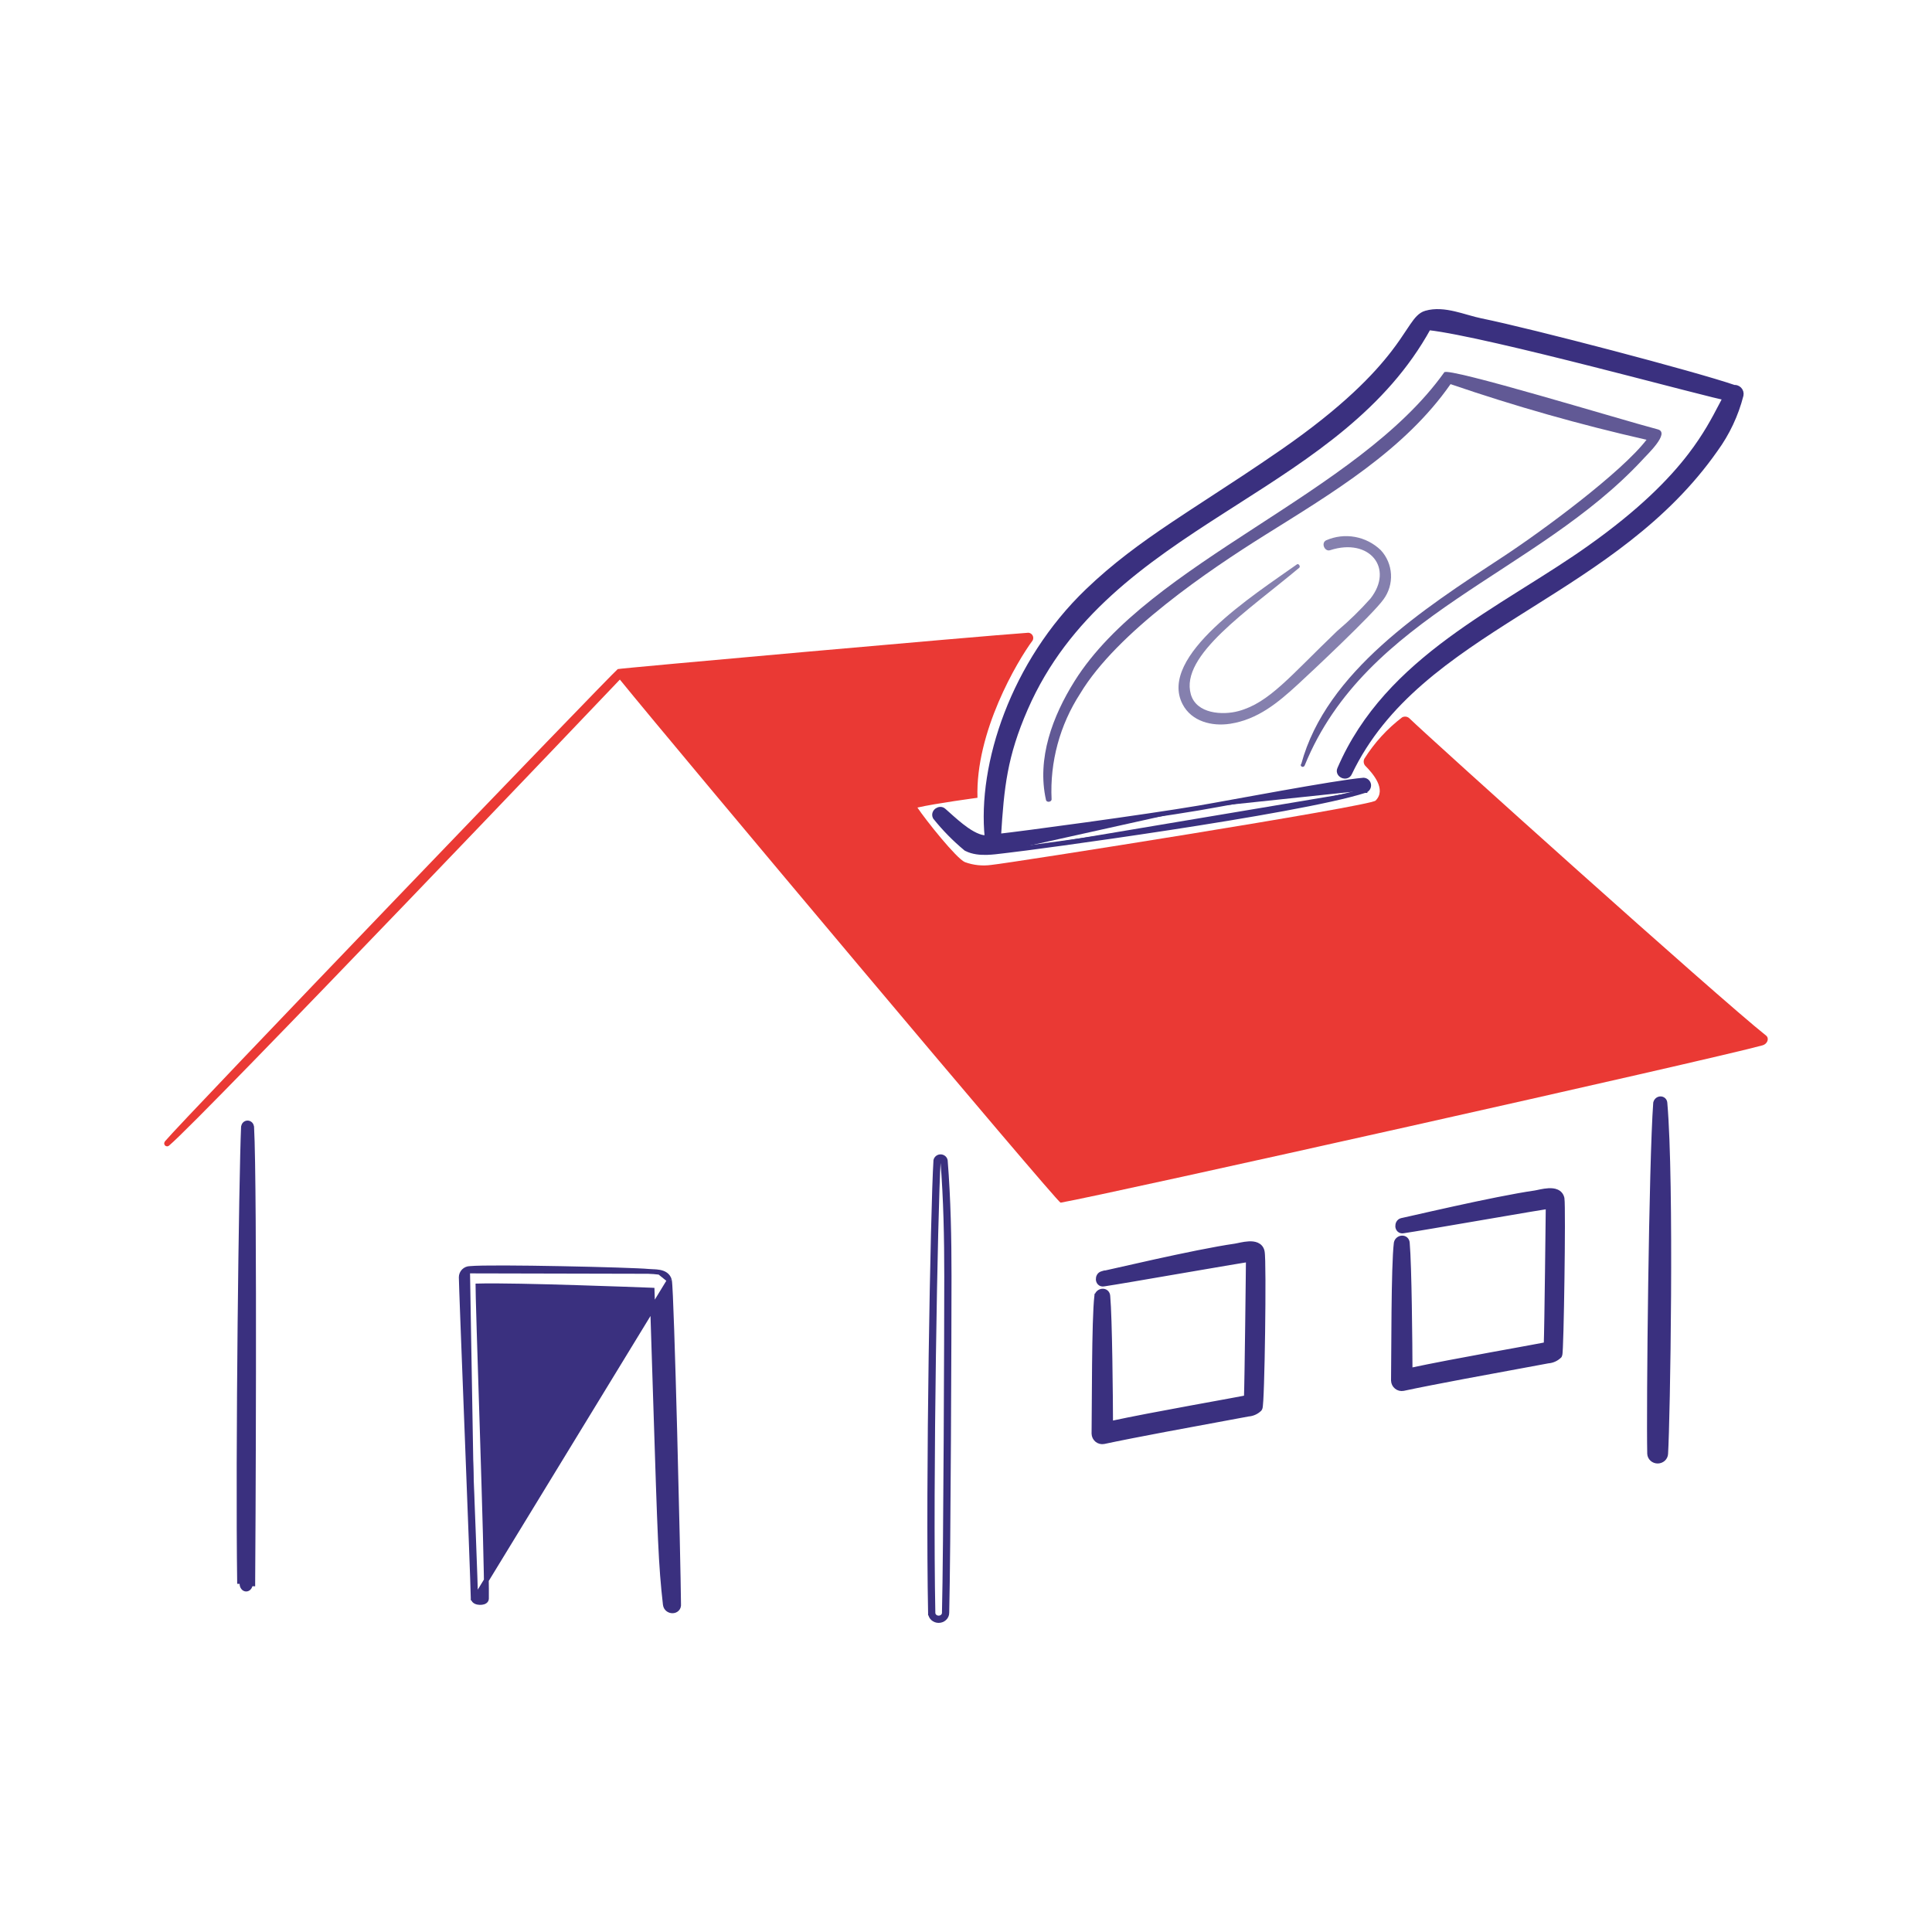
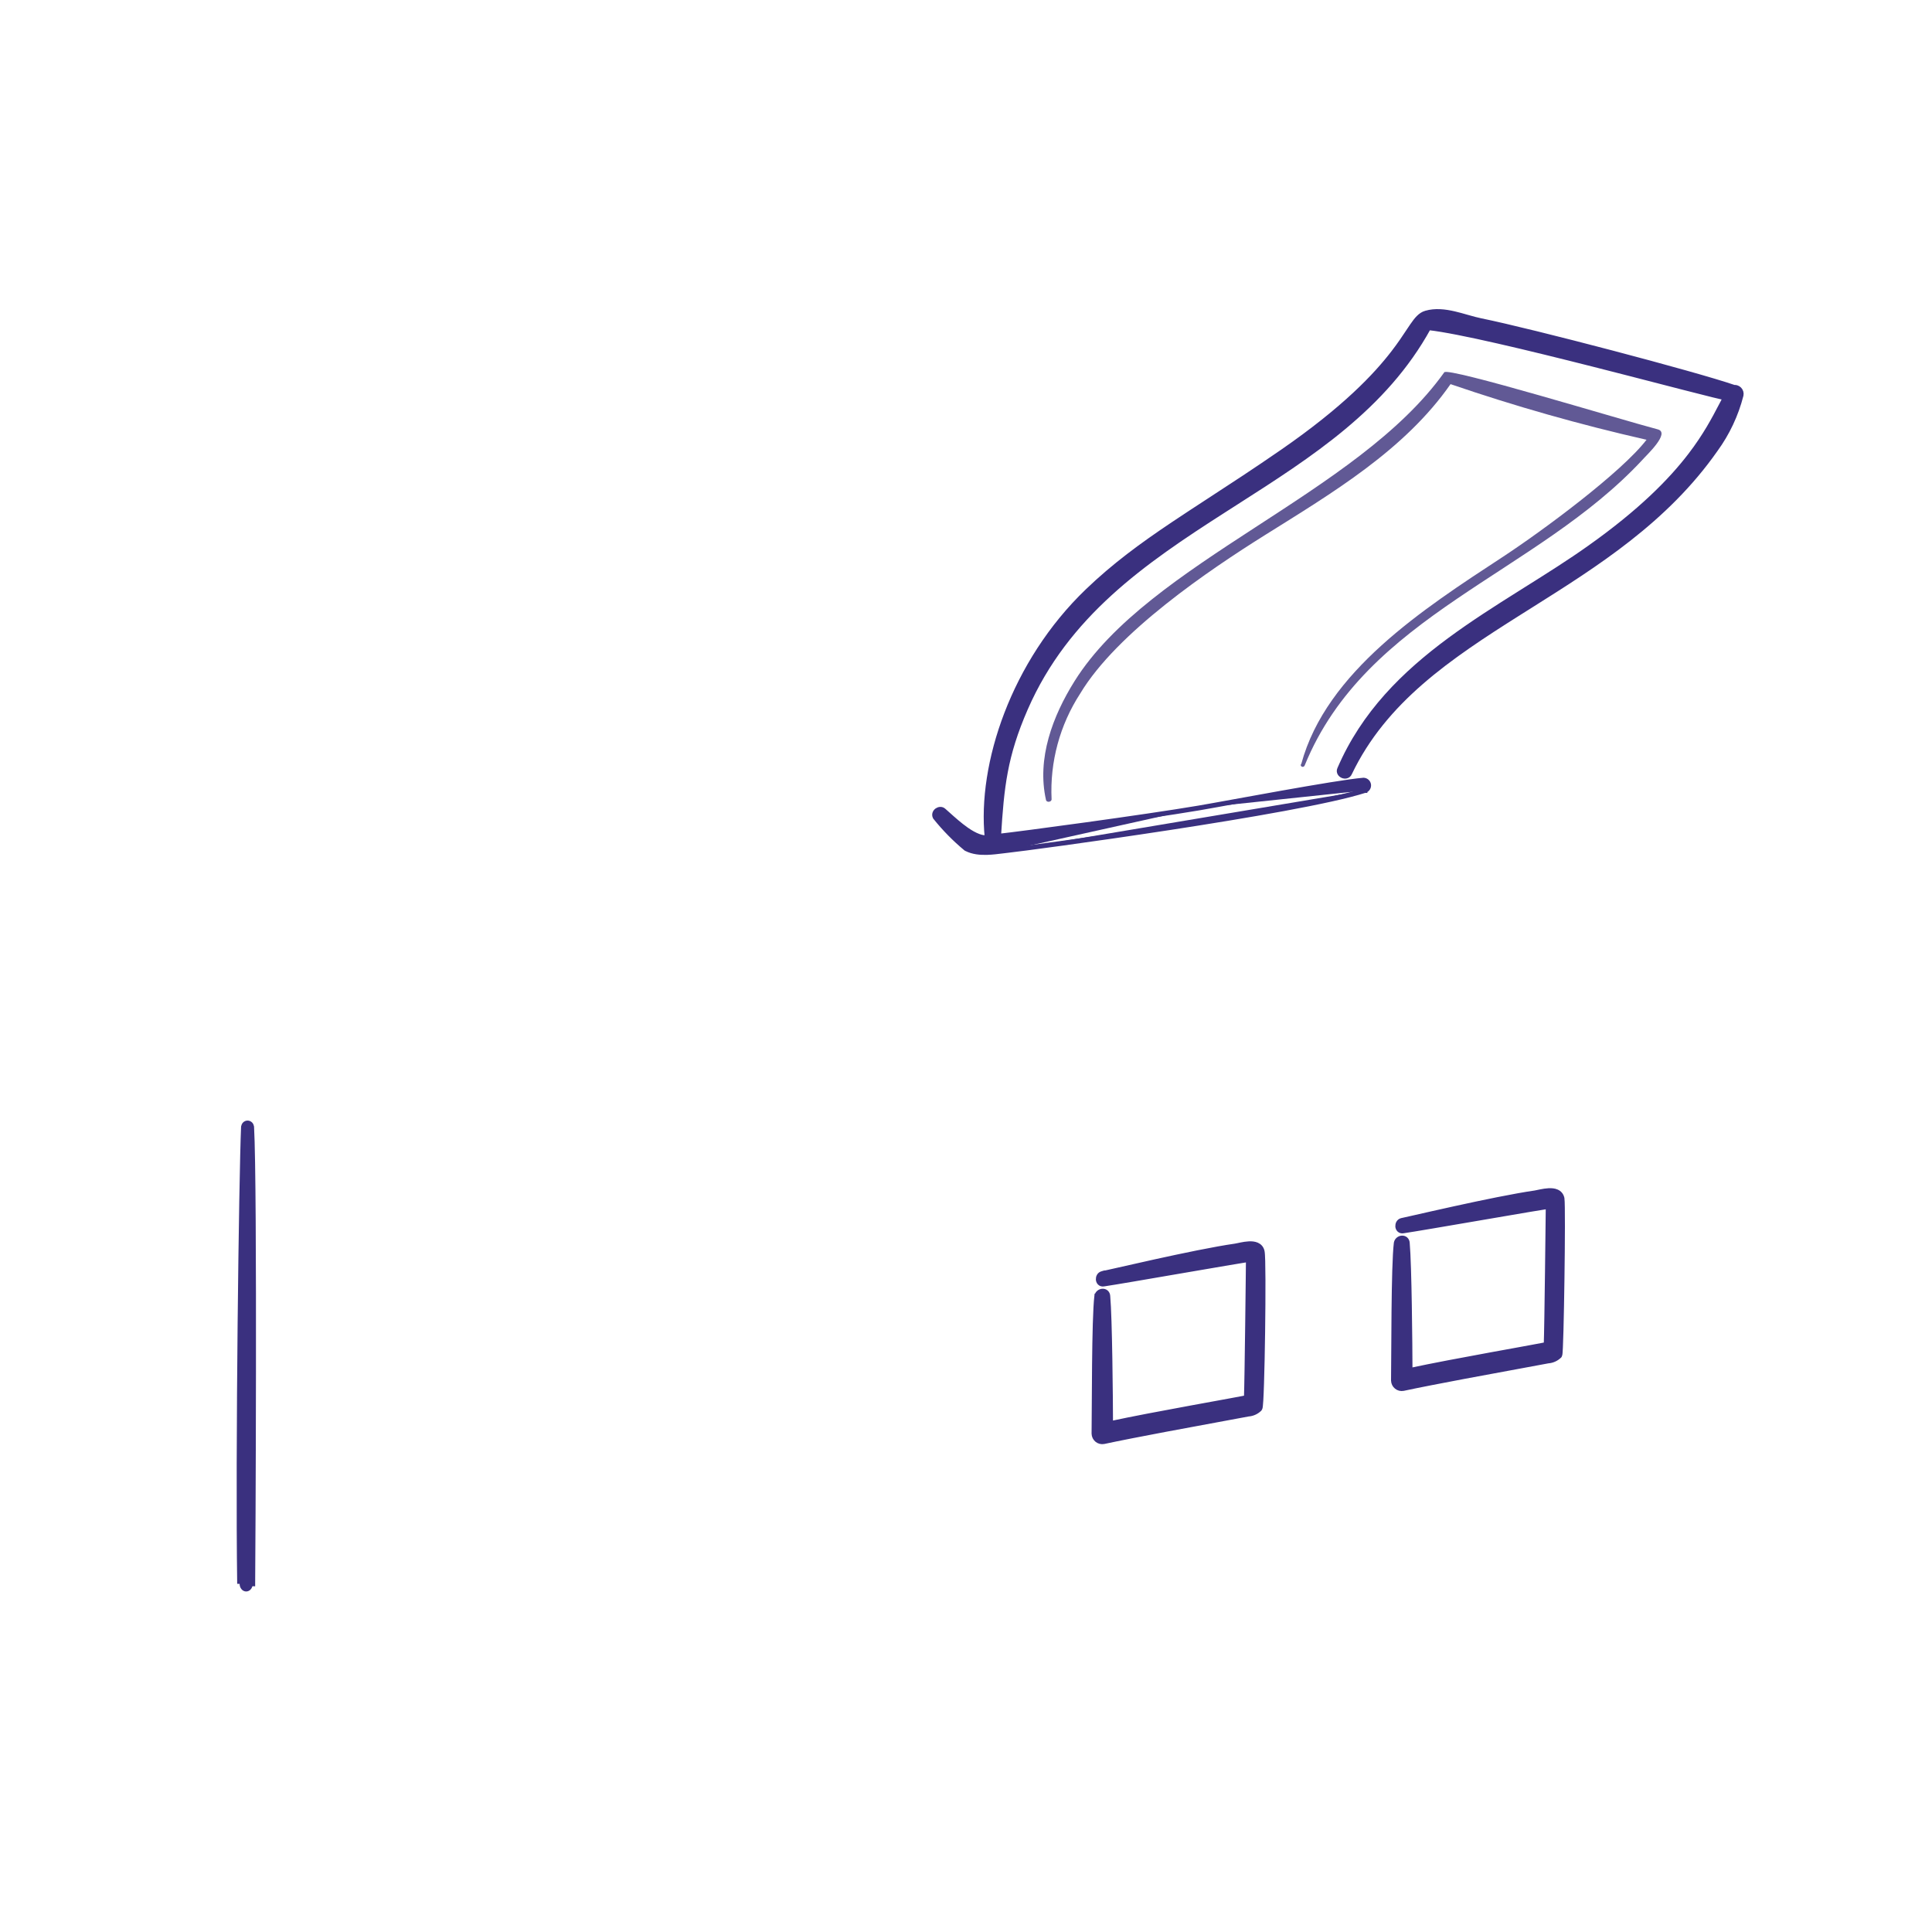
<svg xmlns="http://www.w3.org/2000/svg" width="100" height="100" viewBox="0 0 100 100" fill="none">
  <path d="M13.025 58.332L13.025 58.332C13.201 61.405 13.094 81.102 13.082 81.978C13.082 81.978 13.082 81.979 13.082 81.979L12.957 81.977C12.957 82.05 12.934 82.119 12.894 82.17C12.854 82.221 12.799 82.25 12.742 82.25C12.685 82.25 12.63 82.221 12.59 82.17C12.55 82.119 12.527 82.05 12.527 81.977L13.025 58.332ZM13.025 58.332L13.024 58.319C13.016 58.273 12.995 58.225 12.96 58.188C12.923 58.151 12.872 58.125 12.814 58.125C12.756 58.125 12.704 58.151 12.668 58.188C12.633 58.225 12.612 58.273 12.604 58.319L12.603 58.327L12.603 58.334C12.491 60.857 12.305 75.198 12.402 81.978L13.025 58.332Z" fill="#3A307F" stroke="#3A307F" stroke-width="0.25" />
-   <path d="M48.163 83.482C48.163 83.59 48.211 83.691 48.29 83.763C48.37 83.836 48.476 83.875 48.584 83.875C48.693 83.875 48.798 83.836 48.878 83.763C48.958 83.691 49.006 83.59 49.006 83.482C49.086 80.273 49.125 68.653 49.125 66.062C49.125 64.082 49.086 62.063 48.927 60.078L48.926 60.07L48.924 60.061C48.912 60.005 48.879 59.958 48.835 59.925C48.791 59.892 48.737 59.875 48.683 59.875C48.629 59.875 48.576 59.892 48.532 59.925C48.488 59.958 48.455 60.005 48.442 60.061L48.44 60.071L48.44 60.081C48.285 62.579 48.028 76.769 48.163 83.482ZM48.163 83.482C48.163 83.481 48.163 83.481 48.163 83.48H48.288M48.163 83.482C48.163 83.482 48.163 83.482 48.163 83.483L48.288 83.48M48.288 83.48C48.153 76.77 48.41 62.582 48.564 60.088H48.802C48.961 62.068 49 64.083 49 66.062C49 68.653 48.961 80.275 48.881 83.48C48.881 83.552 48.85 83.62 48.794 83.671C48.739 83.722 48.663 83.75 48.584 83.75C48.506 83.75 48.43 83.722 48.374 83.671C48.319 83.62 48.288 83.552 48.288 83.48Z" fill="#3A307F" stroke="#3A307F" stroke-width="0.25" />
-   <path d="M85.699 57.076L85.696 57.087L85.695 57.099C85.469 60.15 85.334 72.85 85.386 75.244L85.386 75.244L85.386 75.247C85.391 75.351 85.439 75.448 85.517 75.518C85.594 75.587 85.696 75.625 85.8 75.625C85.904 75.625 86.006 75.587 86.084 75.518C86.161 75.448 86.209 75.352 86.214 75.249C86.322 73.471 86.533 61.221 86.176 57.102C86.174 57.039 86.152 56.98 86.107 56.937C86.062 56.894 86.004 56.875 85.95 56.875C85.84 56.875 85.733 56.949 85.699 57.076Z" fill="#3A307F" stroke="#3A307F" stroke-width="0.25" />
  <path d="M62.04 41.823C59.23 42.299 52.826 43.161 51.688 43.283C51.845 40.729 52.009 39.126 53.081 36.671C55.208 31.803 59.216 29.061 63.315 26.434C63.535 26.293 63.754 26.153 63.974 26.012C67.826 23.551 71.674 21.093 73.943 16.963C75.495 17.135 79.12 18.009 82.491 18.862C83.739 19.178 84.949 19.491 86.003 19.763C86.396 19.864 86.768 19.96 87.112 20.049C87.744 20.212 88.282 20.349 88.687 20.448C88.945 20.512 89.153 20.561 89.297 20.592C89.23 20.717 89.161 20.848 89.09 20.985C88.725 21.683 88.279 22.538 87.491 23.567C86.486 24.88 84.925 26.473 82.278 28.35L82.349 28.45L82.278 28.35C81.236 29.09 80.123 29.789 78.993 30.498C78.893 30.561 78.793 30.624 78.693 30.687C77.462 31.46 76.219 32.251 75.041 33.12C72.684 34.858 70.58 36.917 69.339 39.806C69.302 39.885 69.314 39.964 69.349 40.025C69.383 40.083 69.438 40.125 69.493 40.149C69.549 40.173 69.618 40.186 69.687 40.168C69.76 40.15 69.823 40.099 69.856 40.02C71.658 36.251 75.013 34.003 78.623 31.725C78.815 31.604 79.008 31.483 79.201 31.361C82.632 29.202 86.221 26.944 88.793 23.272C89.409 22.426 89.858 21.472 90.117 20.46L90.117 20.46L90.118 20.453C90.129 20.398 90.127 20.342 90.11 20.288C90.094 20.235 90.064 20.186 90.025 20.147C89.985 20.107 89.936 20.078 89.883 20.062C89.841 20.05 89.798 20.046 89.755 20.049C87.718 19.348 79.277 17.133 76.651 16.6L76.651 16.6C76.439 16.557 76.217 16.495 75.984 16.429C75.965 16.424 75.945 16.418 75.926 16.413C75.713 16.352 75.493 16.289 75.271 16.238C74.789 16.127 74.283 16.066 73.802 16.207L73.801 16.207C73.518 16.29 73.323 16.53 73.097 16.859C73.034 16.95 72.968 17.05 72.896 17.158C72.701 17.453 72.462 17.814 72.128 18.248C71.219 19.43 69.616 21.143 66.374 23.385C64.989 24.343 63.755 25.146 62.626 25.881C61.954 26.319 61.319 26.733 60.712 27.14C59.087 28.23 57.668 29.269 56.29 30.593C52.447 34.282 50.706 39.571 51.095 43.356C50.964 43.37 50.816 43.346 50.655 43.287C50.451 43.213 50.234 43.089 50.017 42.937C49.673 42.696 49.341 42.398 49.062 42.148C48.989 42.082 48.919 42.02 48.853 41.962C48.741 41.852 48.589 41.885 48.502 41.946C48.412 42.008 48.329 42.143 48.403 42.29L48.409 42.302L48.417 42.312C48.886 42.897 49.413 43.433 49.99 43.913L50.001 43.922L50.013 43.928C50.35 44.101 50.738 44.136 51.112 44.122C51.37 44.113 51.635 44.08 51.878 44.05C51.985 44.036 52.087 44.023 52.184 44.013M62.04 41.823L62.061 41.946L62.04 41.823C62.04 41.823 62.04 41.823 62.04 41.823ZM62.04 41.823C62.431 41.757 63.109 41.633 63.922 41.486C64.655 41.352 65.497 41.199 66.337 41.05C68.105 40.736 69.87 40.438 70.566 40.382L70.573 40.381L70.582 40.382C70.646 40.385 70.707 40.41 70.754 40.454C70.801 40.497 70.831 40.556 70.839 40.62C70.847 40.684 70.832 40.748 70.797 40.802C70.763 40.855 70.71 40.895 70.649 40.914M70.649 40.914C70.649 40.913 70.65 40.913 70.65 40.913L70.612 40.794L70.648 40.914C70.648 40.914 70.649 40.914 70.649 40.914ZM70.649 40.914C68.912 41.475 64.555 42.223 60.513 42.842C56.465 43.463 52.715 43.958 52.184 44.013M52.184 44.013L52.171 43.889L52.184 44.013C52.184 44.013 52.184 44.013 52.184 44.013ZM51.68 43.41C51.623 43.416 51.581 43.419 51.554 43.421C51.556 43.379 51.559 43.337 51.562 43.295L51.68 43.41Z" fill="#3A307F" stroke="#3A307F" stroke-width="0.25" />
-   <path d="M91.41 53.6C88.888 51.598 74.111 38.307 72.936 37.167C72.886 37.125 72.825 37.1 72.761 37.093C72.696 37.087 72.631 37.1 72.574 37.13C71.801 37.72 71.14 38.443 70.622 39.266C70.592 39.323 70.579 39.388 70.586 39.453C70.592 39.517 70.617 39.578 70.658 39.628C71.056 40.026 71.779 40.859 71.201 41.438C70.948 41.728 52.259 44.677 51.317 44.767C50.854 44.833 50.382 44.784 49.943 44.623C49.509 44.442 47.919 42.451 47.485 41.799C48.427 41.582 50.594 41.293 50.594 41.293C50.483 37.89 52.648 34.23 53.45 33.148C53.471 33.109 53.481 33.064 53.481 33.02C53.481 32.975 53.469 32.931 53.448 32.891C53.426 32.852 53.395 32.818 53.358 32.794C53.32 32.769 53.277 32.754 53.233 32.75C50.628 32.931 32.011 34.596 31.975 34.632C31.654 34.874 9.281 58.16 8.548 59.065C8.402 59.245 8.621 59.427 8.765 59.282C10.428 57.895 32.038 35.231 32.084 35.175C34.904 38.65 54.752 62.286 54.896 62.25C57.21 61.852 88.704 54.81 91.229 54.106C91.483 54.036 91.591 53.743 91.41 53.6Z" fill="#EA3934" />
-   <path d="M34.649 66.27L34.649 66.27C34.658 66.316 34.666 66.414 34.675 66.546C34.684 66.682 34.694 66.865 34.704 67.086C34.724 67.53 34.747 68.133 34.771 68.848C34.82 70.276 34.873 72.149 34.924 74.07C35.025 77.905 35.114 81.936 35.123 83.024C35.134 83.127 35.104 83.219 35.038 83.284C34.974 83.348 34.887 83.375 34.806 83.375C34.645 83.375 34.463 83.266 34.438 83.046L34.438 83.046C34.204 80.985 34.163 79.695 33.931 72.389C33.882 70.819 33.823 68.972 33.752 66.779C33.73 66.778 33.706 66.777 33.679 66.776C33.151 66.756 31.616 66.698 29.935 66.647C27.942 66.585 25.743 66.533 24.74 66.561C24.741 66.683 24.745 66.896 24.752 67.188C24.762 67.613 24.779 68.197 24.8 68.891C24.828 69.805 24.863 70.91 24.9 72.095C24.92 72.709 24.94 73.344 24.96 73.986C25.078 77.74 25.196 81.701 25.178 82.743C25.177 82.803 25.145 82.846 25.114 82.872C25.085 82.897 25.051 82.911 25.022 82.92C24.963 82.939 24.893 82.945 24.829 82.942C24.765 82.94 24.693 82.928 24.633 82.9C24.576 82.874 24.493 82.815 24.492 82.705M34.649 66.27L24.617 82.704M34.649 66.27L34.647 66.261M34.649 66.27L34.647 66.261M24.492 82.705C24.492 82.705 24.492 82.704 24.492 82.704H24.617M24.492 82.705C24.492 82.705 24.492 82.706 24.492 82.706L24.617 82.704M24.492 82.705C24.483 82.122 24.329 78.115 24.177 74.181C24.167 73.924 24.157 73.668 24.147 73.413C24.006 69.762 23.875 66.372 23.875 66.113C23.875 66.053 23.886 65.994 23.909 65.939C23.932 65.884 23.965 65.834 24.007 65.792C24.049 65.75 24.099 65.717 24.154 65.694C24.207 65.672 24.263 65.661 24.32 65.66M24.617 82.704C24.608 82.084 24.434 77.585 24.273 73.426C24.131 69.765 24 66.368 24 66.112C24 66.069 24.008 66.027 24.025 65.987C24.041 65.947 24.065 65.911 24.095 65.881C24.126 65.85 24.162 65.826 24.201 65.81C24.241 65.793 24.284 65.785 24.327 65.785M24.32 65.66C24.318 65.66 24.316 65.66 24.314 65.661L24.327 65.785M24.32 65.66C24.883 65.605 26.991 65.622 29.048 65.662C31.114 65.701 33.153 65.765 33.559 65.806M24.32 65.66C24.323 65.66 24.325 65.66 24.327 65.66L24.327 65.785M24.327 65.785L33.559 65.806M33.559 65.806C33.615 65.812 33.677 65.814 33.747 65.817M33.559 65.806L33.747 65.817M34.647 66.261C34.572 65.993 34.349 65.892 34.141 65.852M34.647 66.261L34.141 65.852M34.141 65.852C34.036 65.832 33.927 65.825 33.827 65.82M34.141 65.852L33.827 65.82M33.827 65.82C33.8 65.819 33.773 65.818 33.747 65.817M33.827 65.82L33.747 65.817" fill="#3A307F" stroke="#3A307F" stroke-width="0.25" />
-   <path d="M79.452 61.744C78.403 61.894 76.729 62.242 75.294 62.557C74.449 62.742 73.689 62.915 73.184 63.03C72.827 63.111 72.597 63.164 72.555 63.171L72.554 63.171L72.545 63.173C72.467 63.193 72.415 63.246 72.385 63.301C72.356 63.355 72.344 63.417 72.347 63.476C72.351 63.533 72.371 63.6 72.421 63.65C72.477 63.705 72.553 63.725 72.632 63.71C73.139 63.636 74.811 63.35 76.46 63.067C76.567 63.048 76.674 63.03 76.78 63.012C77.656 62.862 78.505 62.716 79.148 62.608C79.47 62.554 79.74 62.51 79.935 62.479C80.014 62.467 80.08 62.456 80.133 62.449L80.132 62.612L80.123 63.403C80.115 64.058 80.105 64.932 80.094 65.821C80.073 67.459 80.048 69.138 80.03 69.594C79.982 69.604 79.915 69.617 79.829 69.633C79.668 69.664 79.448 69.705 79.185 69.753C78.94 69.798 78.658 69.85 78.351 69.906C77.996 69.97 77.606 70.041 77.196 70.116C75.744 70.382 74.073 70.695 72.985 70.93C72.982 69.647 72.945 65.483 72.842 64.35C72.84 64.269 72.812 64.196 72.755 64.145C72.698 64.094 72.626 64.077 72.561 64.081C72.437 64.088 72.302 64.177 72.271 64.332L72.271 64.332L72.27 64.341C72.197 64.935 72.165 66.415 72.15 67.889C72.141 68.7 72.137 69.509 72.134 70.175C72.131 70.725 72.129 71.176 72.125 71.45L72.125 71.45L72.125 71.455C72.127 71.518 72.142 71.579 72.169 71.635C72.197 71.691 72.236 71.74 72.284 71.779C72.332 71.819 72.388 71.847 72.449 71.862C72.509 71.877 72.572 71.879 72.633 71.867L72.633 71.867L72.635 71.867C74.213 71.529 77.371 70.95 79.051 70.642C79.621 70.537 80.02 70.464 80.13 70.442C80.344 70.427 80.546 70.338 80.703 70.189L80.718 70.174L80.728 70.155C80.737 70.137 80.741 70.118 80.742 70.112L80.742 70.111C80.744 70.102 80.746 70.091 80.747 70.08C80.75 70.059 80.753 70.031 80.755 69.999C80.76 69.934 80.765 69.845 80.77 69.736C80.78 69.517 80.79 69.212 80.8 68.85C80.819 68.125 80.838 67.167 80.851 66.2C80.865 65.232 80.874 64.254 80.875 63.488C80.876 63.105 80.874 62.775 80.87 62.525C80.867 62.28 80.861 62.102 80.85 62.032L80.85 62.032L80.849 62.024C80.812 61.854 80.709 61.745 80.574 61.686C80.448 61.63 80.298 61.62 80.158 61.627C80.016 61.634 79.871 61.659 79.747 61.684C79.699 61.694 79.655 61.704 79.616 61.712C79.549 61.726 79.494 61.738 79.452 61.744ZM79.452 61.744C79.452 61.744 79.452 61.744 79.452 61.744L79.47 61.868L79.452 61.744C79.452 61.744 79.452 61.744 79.452 61.744Z" fill="#3A307F" stroke="#3A307F" stroke-width="0.25" />
+   <path d="M79.452 61.744C78.403 61.894 76.729 62.242 75.294 62.557C74.449 62.742 73.689 62.915 73.184 63.03C72.827 63.111 72.597 63.164 72.555 63.171L72.554 63.171L72.545 63.173C72.467 63.193 72.415 63.246 72.385 63.301C72.356 63.355 72.344 63.417 72.347 63.476C72.351 63.533 72.371 63.6 72.421 63.65C72.477 63.705 72.553 63.725 72.632 63.71C73.139 63.636 74.811 63.35 76.46 63.067C76.567 63.048 76.674 63.03 76.78 63.012C77.656 62.862 78.505 62.716 79.148 62.608C79.47 62.554 79.74 62.51 79.935 62.479C80.014 62.467 80.08 62.456 80.133 62.449L80.132 62.612L80.123 63.403C80.115 64.058 80.105 64.932 80.094 65.821C80.073 67.459 80.048 69.138 80.03 69.594C79.982 69.604 79.915 69.617 79.829 69.633C79.668 69.664 79.448 69.705 79.185 69.753C78.94 69.798 78.658 69.85 78.351 69.906C77.996 69.97 77.606 70.041 77.196 70.116C75.744 70.382 74.073 70.695 72.985 70.93C72.982 69.647 72.945 65.483 72.842 64.35C72.84 64.269 72.812 64.196 72.755 64.145C72.698 64.094 72.626 64.077 72.561 64.081C72.437 64.088 72.302 64.177 72.271 64.332L72.271 64.332L72.27 64.341C72.197 64.935 72.165 66.415 72.15 67.889C72.141 68.7 72.137 69.509 72.134 70.175C72.131 70.725 72.129 71.176 72.125 71.45L72.125 71.45L72.125 71.455C72.127 71.518 72.142 71.579 72.169 71.635C72.197 71.691 72.236 71.74 72.284 71.779C72.332 71.819 72.388 71.847 72.449 71.862C72.509 71.877 72.572 71.879 72.633 71.867L72.633 71.867L72.635 71.867C74.213 71.529 77.371 70.95 79.051 70.642C79.621 70.537 80.02 70.464 80.13 70.442C80.344 70.427 80.546 70.338 80.703 70.189L80.718 70.174L80.728 70.155C80.737 70.137 80.741 70.118 80.742 70.112L80.742 70.111C80.744 70.102 80.746 70.091 80.747 70.08C80.75 70.059 80.753 70.031 80.755 69.999C80.76 69.934 80.765 69.845 80.77 69.736C80.78 69.517 80.79 69.212 80.8 68.85C80.819 68.125 80.838 67.167 80.851 66.2C80.865 65.232 80.874 64.254 80.875 63.488C80.876 63.105 80.874 62.775 80.87 62.525C80.867 62.28 80.861 62.102 80.85 62.032L80.85 62.032L80.849 62.024C80.812 61.854 80.709 61.745 80.574 61.686C80.448 61.63 80.298 61.62 80.158 61.627C80.016 61.634 79.871 61.659 79.747 61.684C79.549 61.726 79.494 61.738 79.452 61.744ZM79.452 61.744C79.452 61.744 79.452 61.744 79.452 61.744L79.47 61.868L79.452 61.744C79.452 61.744 79.452 61.744 79.452 61.744Z" fill="#3A307F" stroke="#3A307F" stroke-width="0.25" />
  <path d="M65.329 64.774C65.293 64.604 65.19 64.495 65.056 64.436C64.929 64.38 64.78 64.37 64.64 64.377C64.499 64.384 64.354 64.409 64.23 64.434C64.181 64.444 64.137 64.453 64.098 64.462C64.031 64.476 63.978 64.488 63.935 64.494C62.889 64.643 61.219 64.992 59.787 65.307C58.946 65.492 58.19 65.664 57.686 65.779C57.328 65.861 57.097 65.913 57.054 65.921L57.054 65.92L57.044 65.923C56.966 65.943 56.914 65.996 56.885 66.051C56.856 66.105 56.844 66.167 56.847 66.225C56.851 66.282 56.87 66.349 56.921 66.4C56.976 66.455 57.052 66.475 57.132 66.46C57.657 66.383 59.314 66.098 60.949 65.816C61.06 65.797 61.171 65.778 61.282 65.759C62.153 65.609 62.996 65.464 63.635 65.357C63.954 65.303 64.222 65.259 64.416 65.228C64.496 65.216 64.562 65.206 64.615 65.198L64.613 65.362L64.605 66.153C64.597 66.807 64.587 67.682 64.576 68.571C64.555 70.208 64.53 71.887 64.512 72.344C64.464 72.354 64.397 72.367 64.312 72.383C64.151 72.414 63.932 72.455 63.669 72.503C63.425 72.548 63.145 72.599 62.839 72.655C62.484 72.72 62.094 72.791 61.685 72.866C60.236 73.132 58.569 73.445 57.484 73.68C57.481 72.397 57.444 68.233 57.341 67.1C57.339 67.019 57.311 66.946 57.254 66.894C57.197 66.843 57.125 66.826 57.06 66.83C56.936 66.838 56.801 66.927 56.771 67.082L56.77 67.082L56.769 67.091C56.697 67.685 56.665 69.165 56.65 70.638C56.641 71.439 56.637 72.238 56.634 72.899C56.631 73.461 56.629 73.922 56.625 74.2L56.625 74.2L56.625 74.206C56.627 74.268 56.642 74.329 56.669 74.385C56.697 74.441 56.736 74.49 56.784 74.53C56.832 74.569 56.889 74.597 56.949 74.612C57.009 74.627 57.072 74.629 57.133 74.617L57.133 74.617L57.135 74.617C58.712 74.278 61.872 73.698 63.545 73.39C64.109 73.286 64.503 73.214 64.612 73.192C64.826 73.177 65.028 73.088 65.184 72.939L65.191 72.932L65.198 72.923C65.213 72.902 65.22 72.879 65.222 72.872C65.226 72.86 65.228 72.848 65.231 72.837C65.235 72.814 65.239 72.785 65.242 72.752C65.249 72.687 65.256 72.597 65.263 72.487C65.276 72.268 65.289 71.962 65.3 71.6C65.324 70.875 65.344 69.917 65.357 68.95C65.371 67.982 65.377 67.004 65.374 66.238C65.373 65.855 65.369 65.524 65.362 65.273C65.358 65.148 65.354 65.043 65.349 64.96C65.344 64.881 65.338 64.814 65.329 64.774ZM65.329 64.774C65.329 64.774 65.329 64.774 65.329 64.774L65.207 64.8L65.329 64.774C65.329 64.774 65.329 64.774 65.329 64.774Z" fill="#3A307F" stroke="#3A307F" stroke-width="0.25" />
  <path d="M67.535 39.608C70.721 31.807 79.494 29.73 85.007 23.806C85.188 23.59 86.488 22.401 85.802 22.223C83.997 21.752 74.935 18.983 74.755 19.271C70.244 25.601 59.514 29.043 55.621 35.252C54.486 37.064 53.657 39.258 54.141 41.407C54.174 41.552 54.43 41.517 54.43 41.371C54.338 39.438 54.856 37.525 55.91 35.9C57.812 32.727 62.603 29.493 65.477 27.694C68.954 25.516 72.697 23.302 75.08 19.883C78.407 21.023 81.794 21.984 85.224 22.762C83.924 24.454 79.844 27.476 77.753 28.845C73.682 31.51 68.651 34.766 67.356 39.535C67.247 39.644 67.462 39.788 67.535 39.608Z" fill="#615995" />
-   <path d="M67.252 29.384C67.323 29.312 67.216 29.166 67.142 29.203C64.905 30.791 59.928 33.958 61.207 36.444C61.674 37.352 62.742 37.606 63.673 37.462C65.103 37.239 66.144 36.375 67.177 35.425C67.87 34.789 71.063 31.795 71.611 31.022C71.886 30.648 72.023 30.188 71.997 29.721C71.971 29.256 71.784 28.814 71.468 28.475C71.097 28.119 70.632 27.881 70.131 27.791C69.629 27.7 69.112 27.761 68.644 27.965C68.354 28.104 68.572 28.584 68.858 28.475C70.886 27.822 72.17 29.412 70.932 30.985C70.399 31.583 69.825 32.142 69.215 32.658C66.773 34.998 65.698 36.375 64.103 36.806C63.281 37.029 61.922 36.952 61.636 35.933C61.072 33.921 64.596 31.615 67.252 29.384Z" fill="#8580AE" />
</svg>